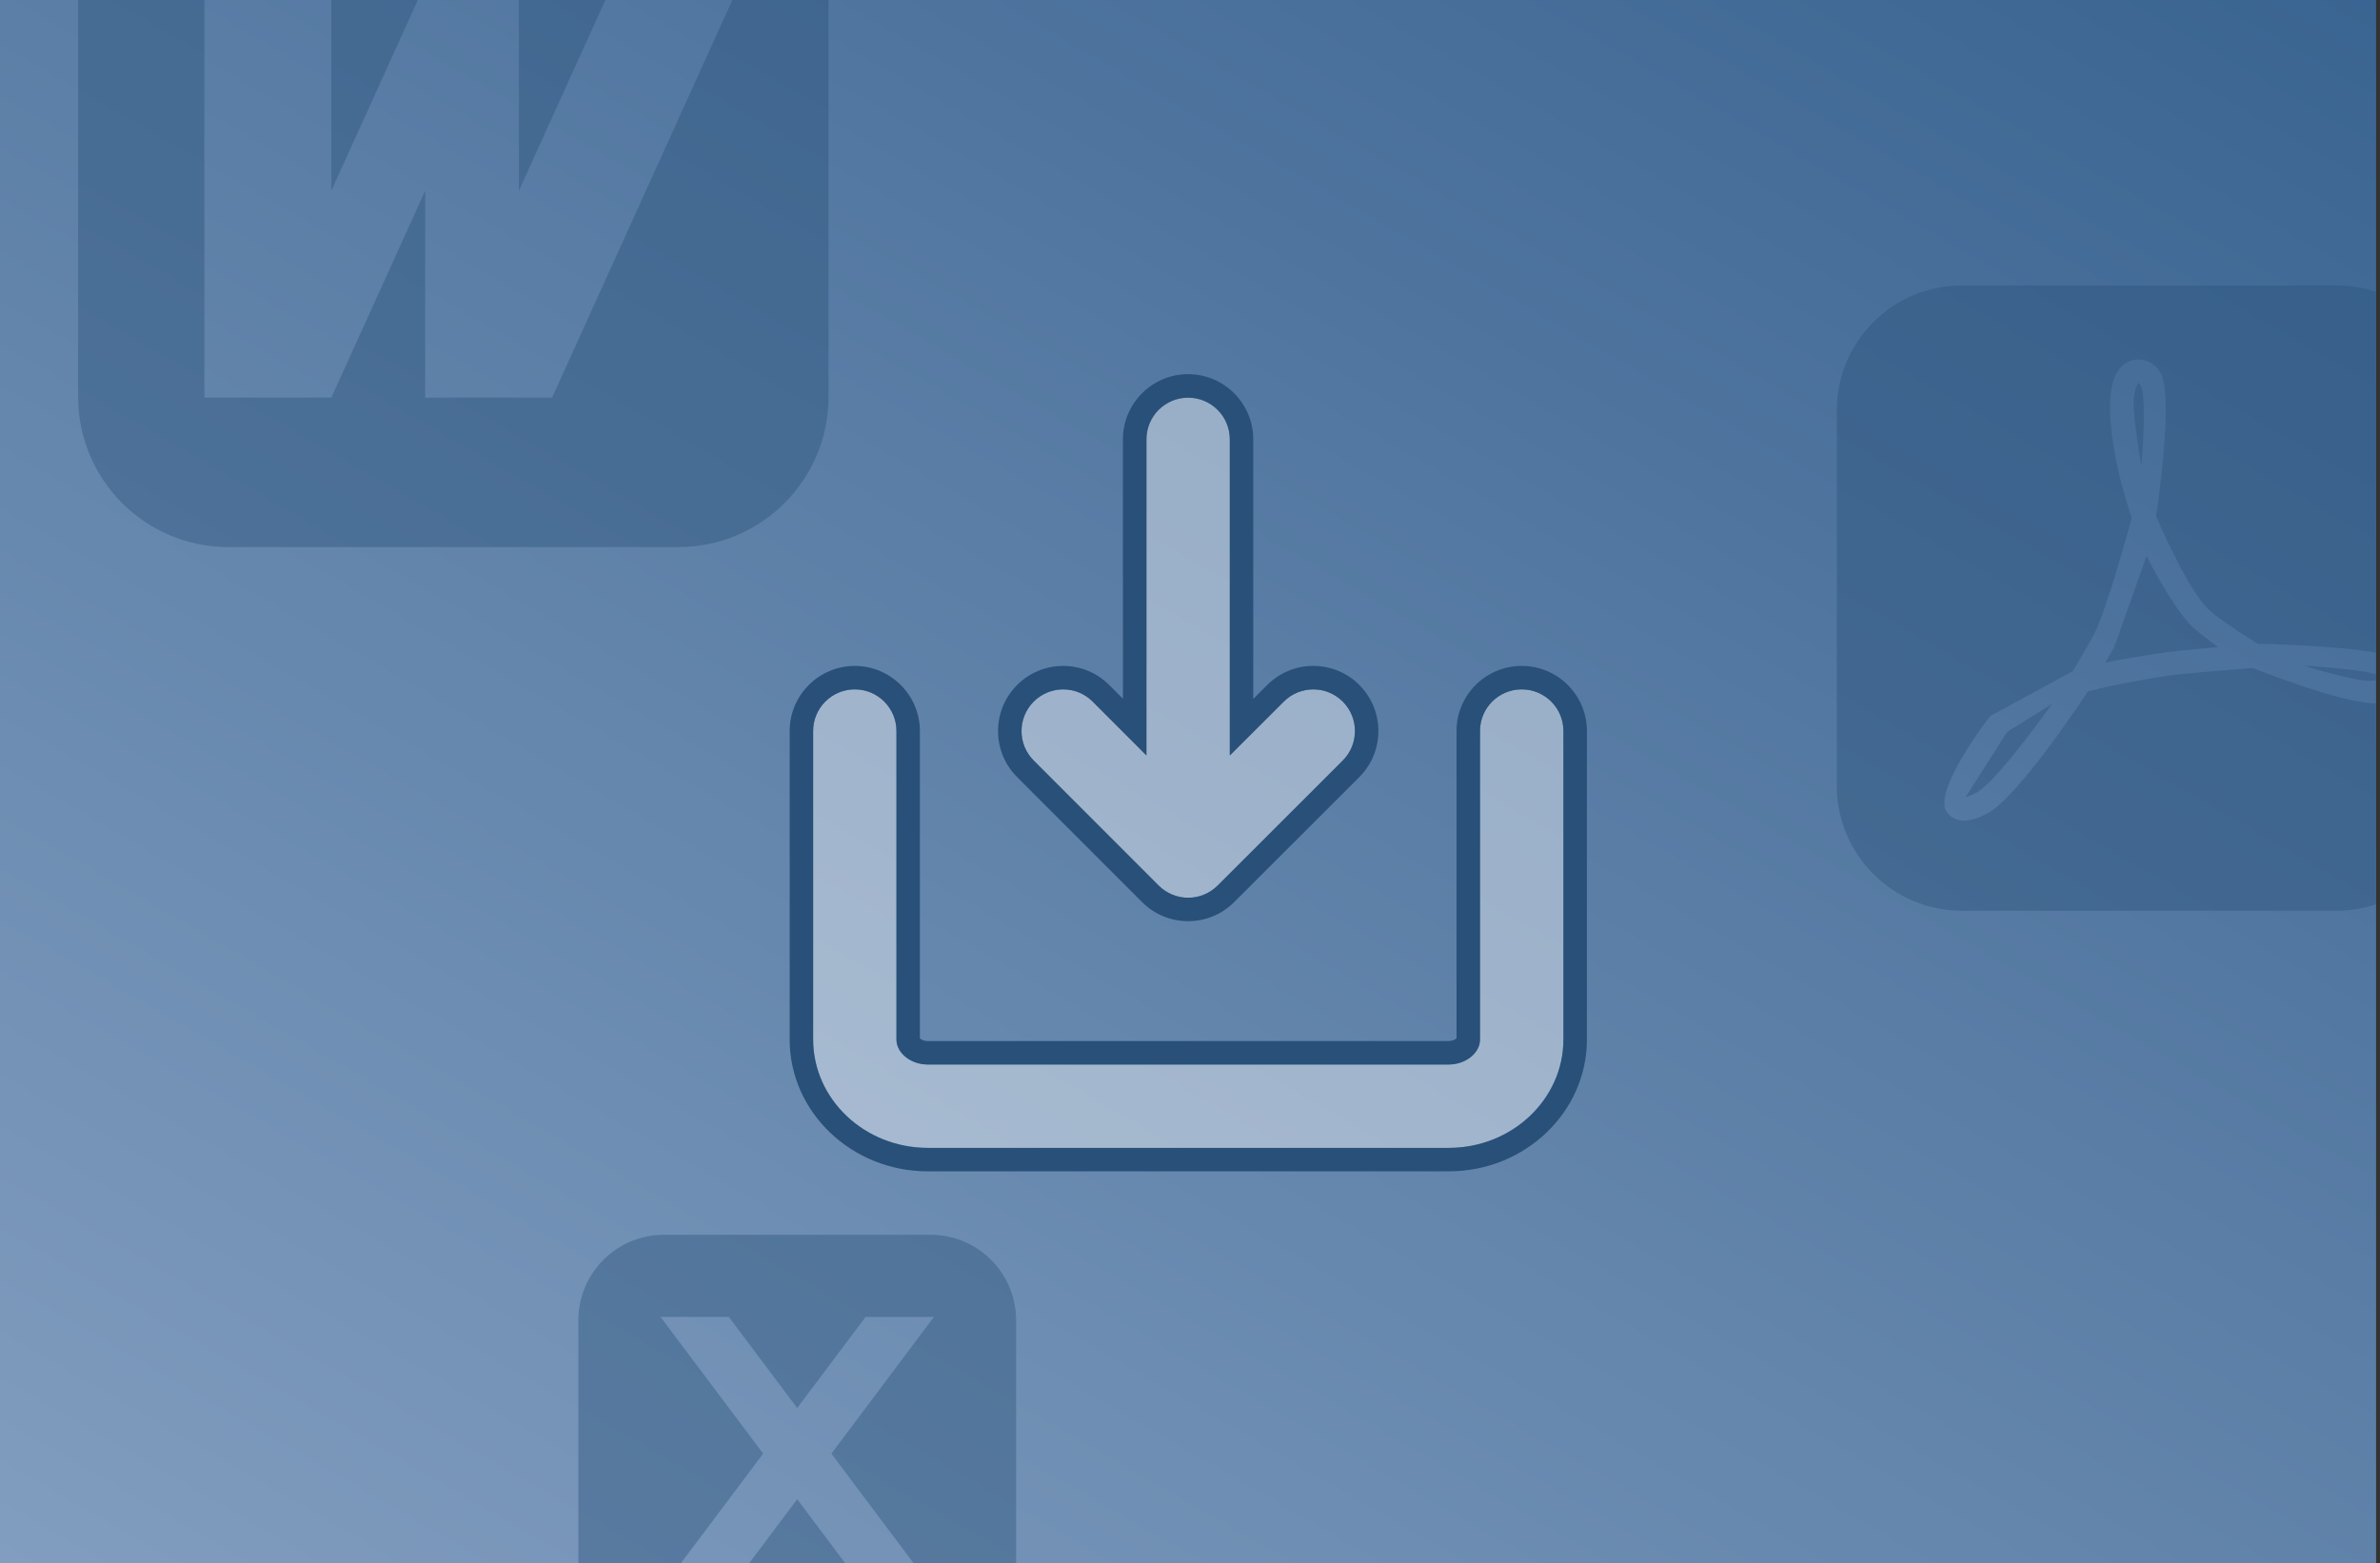
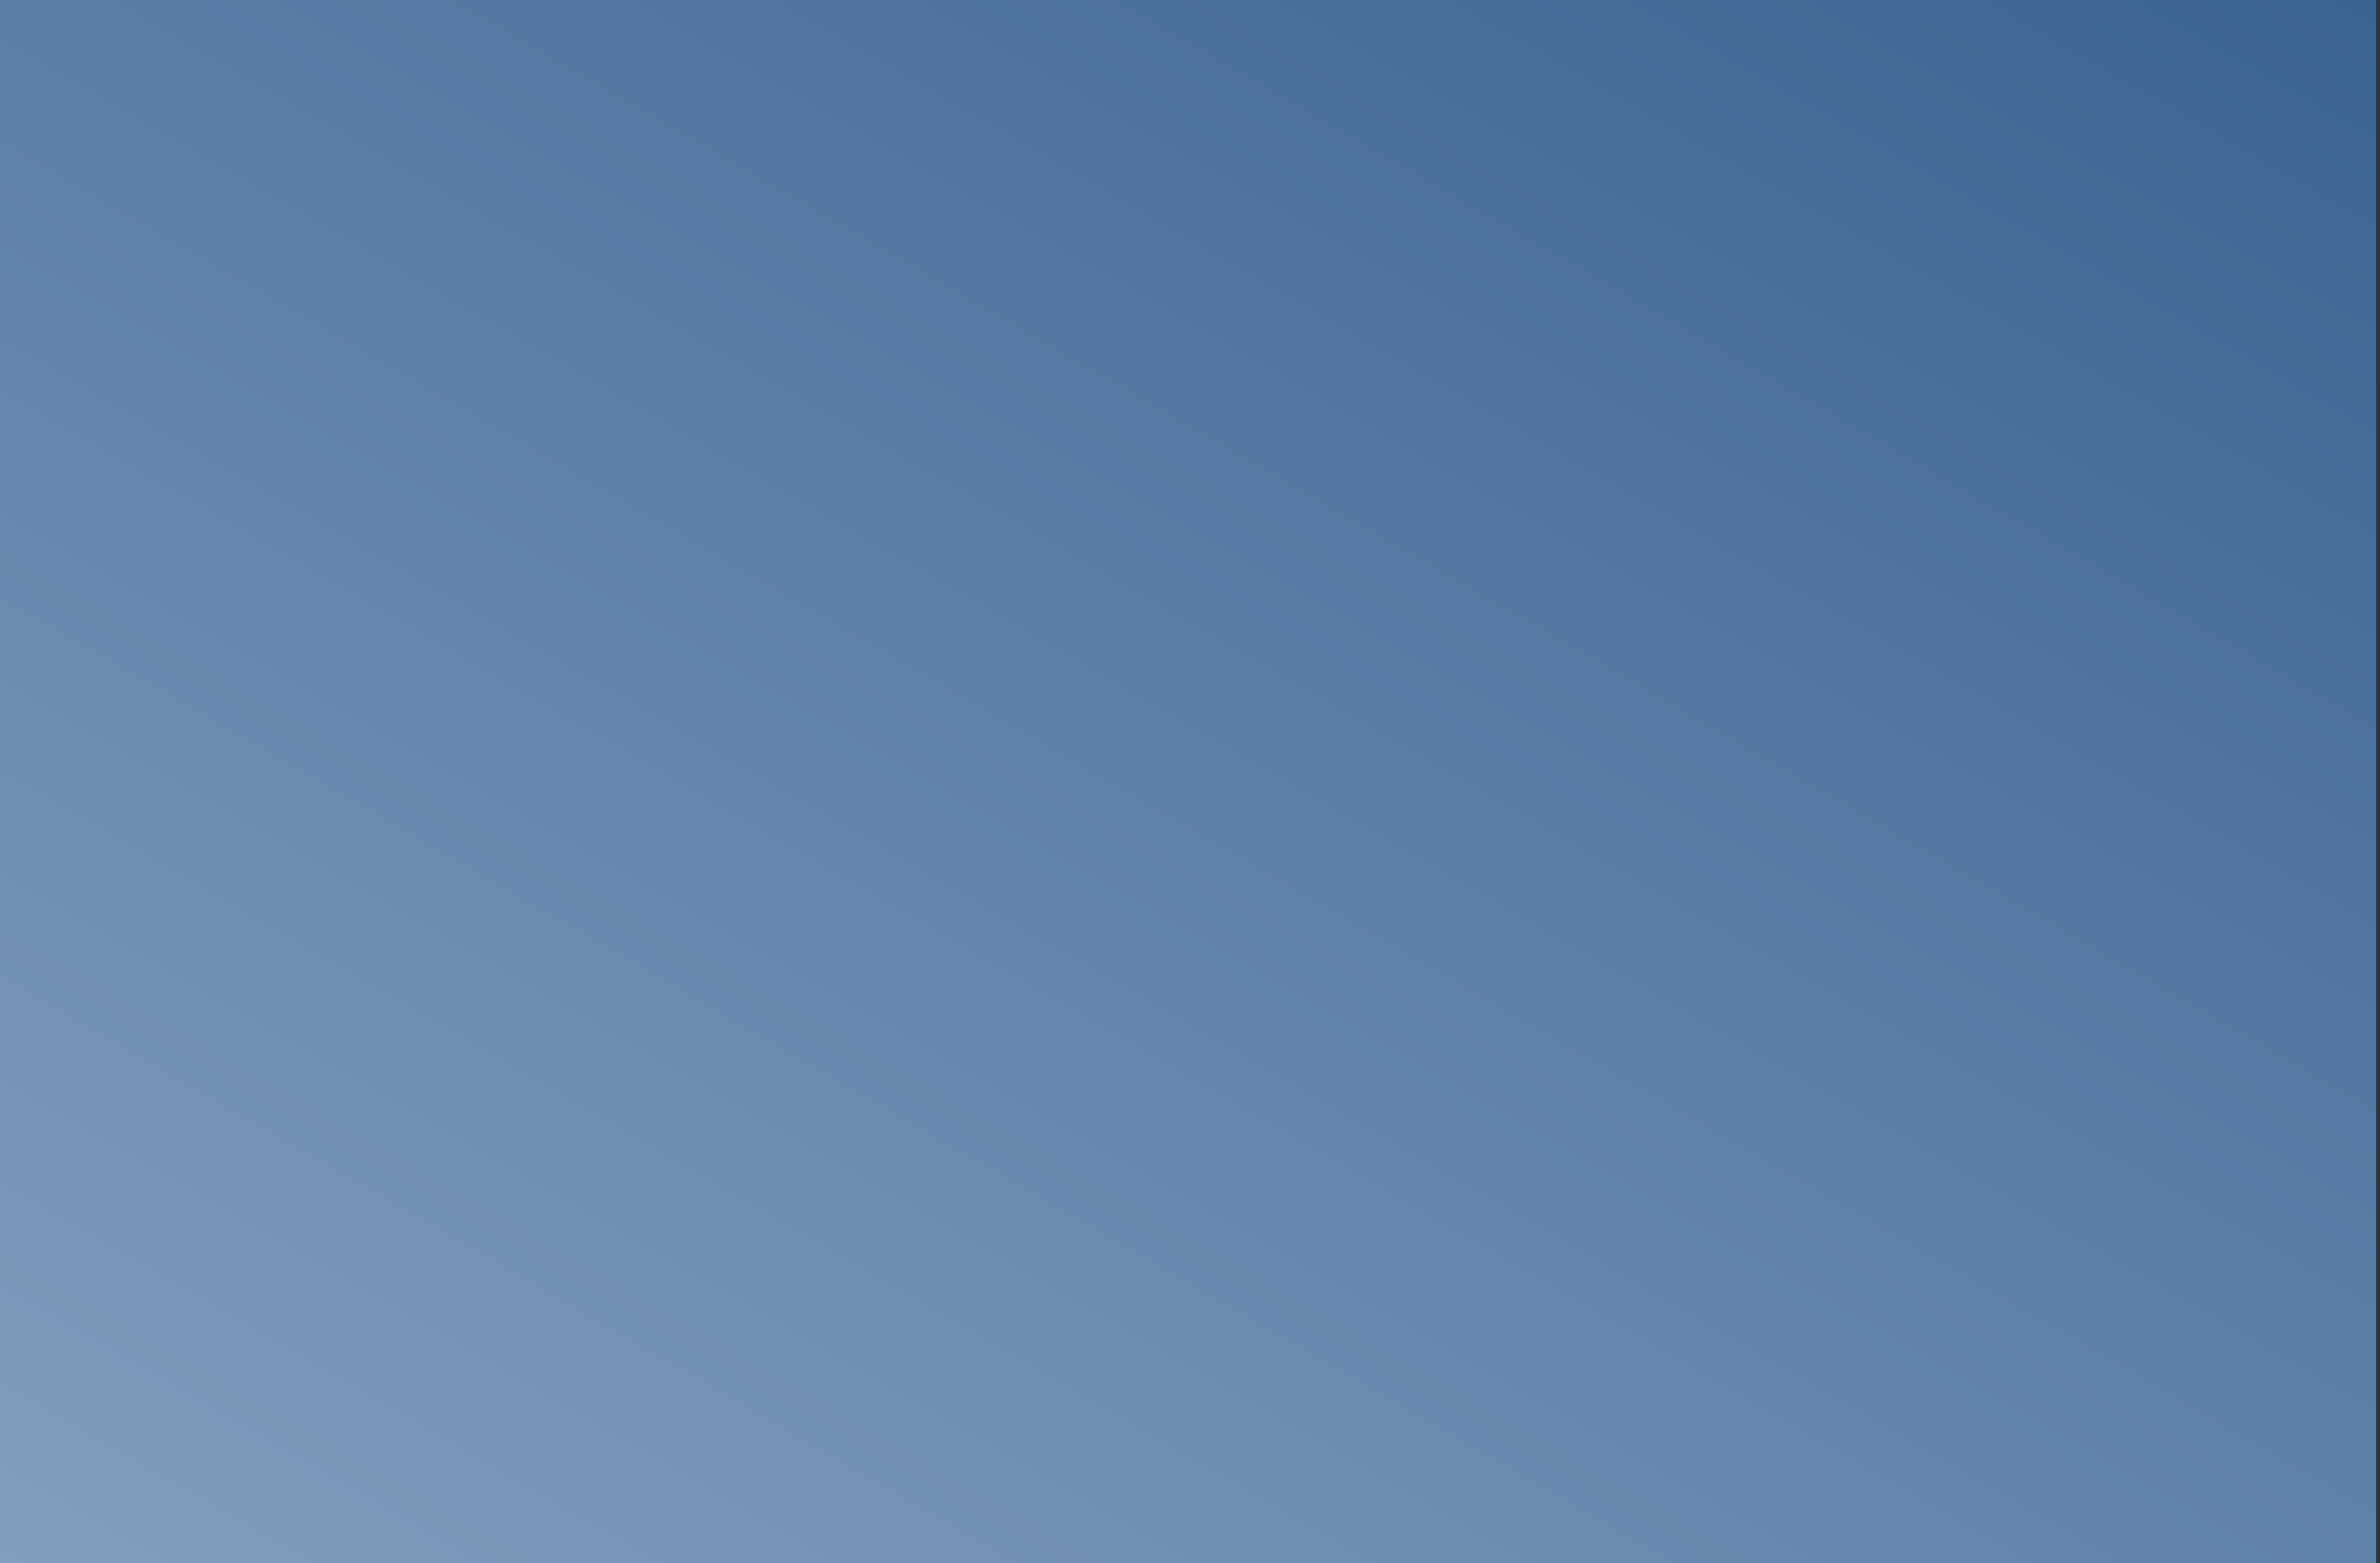
<svg xmlns="http://www.w3.org/2000/svg" id="b" viewBox="0 0 304.5 200">
  <rect x="0" y="0" width="304.5" height="200" fill="#333333" stroke="none" />
  <defs>
    <linearGradient id="e" x1="233.3" y1="241.54" x2="70.7" y2="-40.09" gradientTransform="translate(0 200.72) scale(1 -1)" gradientUnits="userSpaceOnUse">
      <stop offset="0" stop-color="#3a6491" />
      <stop offset="1" stop-color="#819dbf" />
    </linearGradient>
    <clipPath id="f">
-       <rect width="304" height="200" fill="none" />
-     </clipPath>
+       </clipPath>
  </defs>
  <g id="c">
    <g id="d">
      <g>
        <rect width="304" height="200" fill="url(#e)" />
        <g clip-path="url(#f)">
          <g>
            <g id="g" opacity=".4">
              <g id="h">
                <path d="m185.37,146.88h-66.66c-8.09,0-14.67-6.22-14.67-13.87v-39.47c0-2.95,2.39-5.33,5.33-5.33s5.33,2.39,5.33,5.33v39.47c0,1.73,1.83,3.2,4,3.2h66.66c2.17,0,4-1.47,4-3.2v-39.47c0-2.95,2.39-5.33,5.33-5.33s5.33,2.39,5.33,5.33v39.47c0,7.65-6.58,13.87-14.67,13.87h.02Z" fill="#fff" />
              </g>
              <g>
                <path d="m273.84,49.25c-.15-.24-.25-.24-.25-.24h-.02s-.46.61-.57,2.12c-.16,2.1.97,8.47.97,8.47h0s.79-8.86-.13-10.37v.02Z" fill="#285078" />
                <path d="m274.62,71.16h0l-4.08,11.52s0,.02-.01.02h0s0,.03-.01.04l-1.16,2.04h0s5.81-1.14,9.47-1.51c1.77-.18,4.97-.47,4.97-.47h0s-2.18-1.59-3.12-2.43c-2.54-2.26-6.05-9.21-6.05-9.21h-.01Z" fill="#285078" />
                <path d="m251,36.53c-8.84,0-16,7.16-16,16v48c0,8.84,7.16,16,16,16h48c1.75,0,3.43-.29,5-.81v-25.73c-4.45.05-15.77-4.52-15.77-4.52h-.02s-5.61.43-9.09.78c-4.96.5-11.96,2.19-11.96,2.19,0,0-.02,0-.02.01,0,0-8.65,13.23-12.72,15.54-1.31.75-2.33,1.01-3.13,1.01-1.2,0-1.88-.61-2.23-1.12-1.87-2.67,5.56-12.25,5.56-12.25l.02-.02,10.54-5.72.02-.02s2.04-3.45,2.67-4.6c1.79-3.5,4.86-15,4.86-15v-.02s-.47-1.42-.63-1.96c-1.64-5.42-2.91-12.44-1.59-15.92.82-2.15,2.42-2.38,3.07-2.38,1.16,0,2.16.59,2.82,1.67,1.83,2.99-.55,18.4-.55,18.4v.02s4.15,9.65,6.82,12.01c1.76,1.57,6.19,4.29,6.19,4.29h.02s10.06.17,15.12,1.15v-46.19c-1.57-.52-3.25-.81-5-.81h-48Z" fill="#285078" />
                <g>
                  <path d="m66.4,24.38L77.45,0h-11.06v24.38s0,.02.01,0Z" fill="#285078" />
                  <path d="m93.7,0l-23.05,50.84h-.01s-.02.03-.04.03h-16.17s-.03-.01-.03-.03v-26.41s0-.02-.01,0l-11.99,26.42s-.02.02-.04.02h-16.18s-.03-.01-.03-.03V0H10v50.8c0,10.6,8.6,19.2,19.2,19.2h57.6c10.6,0,19.2-8.6,19.2-19.2V0h-12.3Z" fill="#285078" />
                  <g>
                    <path d="m119.06,158h-34.12c-6.04,0-10.94,4.9-10.94,10.94v31.06h13.13l10.5-13.99v-.02l-13.12-17.48h8.74l8.74,11.65h.01l8.74-11.65h8.75l-13.11,17.48v.02l10.49,13.99h13.13v-31.06c0-6.04-4.9-10.94-10.94-10.94Z" fill="#285078" />
                    <path d="m101.99,191.84l-6.12,8.16h12.25l-6.12-8.16h-.01Z" fill="#285078" />
                  </g>
                  <path d="m42.4,24.38L53.46,0h-11.07v24.38s0,.02.01,0Z" fill="#285078" />
                </g>
                <path d="m294.74,85.18h0s6.9,2.16,8.84,1.93c.65-.07.91-.28.91-.28,0,0,.01-.01.01-.02,0,0,.02-.25-.04-.31-.66-.76-9.71-1.33-9.71-1.33h-.01Z" fill="#285078" />
                <path d="m256.89,93.61s-.01.01-.02.02l-.19.2s-.01.01-.02.02l-5.17,8.14s0,.01,0,0c0,0,.68-.17,1.43-.6,2.72-1.55,9.62-11.32,9.62-11.32h0l-5.66,3.53h0Z" fill="#285078" />
                <g>
                  <path d="m304,89.99c-4.45.05-15.77-4.52-15.77-4.52h-.02s-5.61.43-9.09.78c-4.96.5-11.96,2.19-11.96,2.19,0,0-.02,0-.02.01,0,0-8.65,13.23-12.72,15.54-1.31.75-2.33,1.01-3.13,1.01-1.2,0-1.88-.61-2.23-1.12-1.87-2.67,5.56-12.25,5.56-12.25l.02-.02,10.54-5.72.02-.02s2.04-3.45,2.67-4.6c1.79-3.5,4.86-15,4.86-15v-.02s-.47-1.42-.63-1.96c-1.64-5.42-2.91-12.44-1.59-15.92.82-2.15,2.42-2.38,3.07-2.38,1.16,0,2.16.59,2.82,1.67,1.83,2.99-.55,18.4-.55,18.4v.02s4.15,9.65,6.82,12.01c1.76,1.57,6.19,4.29,6.19,4.29h.02s10.06.17,15.12,1.15v-46.19c-1.57-.52-3.25-.81-5-.81h-48c-8.84,0-16,7.16-16,16v48c0,8.84,7.16,16,16,16h48c1.75,0,3.43-.29,5-.81v-25.73Z" fill="none" opacity=".4" />
                  <path d="m294.74,85.18s6.9,2.16,8.84,1.93c.16-.02.3-.04.42-.07v-.76c-1.96-.64-9.25-1.11-9.25-1.11h-.01Z" fill="none" opacity=".4" />
                  <path d="m273.84,49.23v.02c-.15-.24-.25-.24-.25-.24h-.02s-.46.61-.57,2.12c-.16,2.1.97,8.47.97,8.47,0,0,.79-8.86-.13-10.37Z" fill="none" opacity=".4" />
                  <path d="m256.68,93.83s-.01,0-.02.02l-5.17,8.14s.68-.17,1.43-.6c2.72-1.55,9.62-11.32,9.62-11.32l-5.66,3.53h0s-.01.02-.02.03l-.19.2Z" fill="none" opacity=".4" />
-                   <path d="m270.53,82.7s0,.03-.01.04l-1.16,2.04s5.81-1.14,9.47-1.51c1.77-.18,4.97-.47,4.97-.47,0,0-2.18-1.59-3.12-2.43-2.54-2.26-6.05-9.21-6.05-9.21h-.01l-4.08,11.52s0,.02-.01.02Z" fill="none" opacity=".4" />
                </g>
              </g>
              <path d="m171.8,89.78c-2.08-2.08-5.46-2.09-7.54,0l-6.91,6.9v-40.46c0-2.95-2.39-5.33-5.33-5.33s-5.33,2.39-5.33,5.33v40.45l-6.88-6.89c-2.08-2.08-5.46-2.09-7.54,0-2.08,2.08-2.09,5.46,0,7.54l15.99,16c1,1,2.36,1.56,3.77,1.56h0c1.41,0,2.77-.56,3.77-1.56l16.01-16c2.08-2.08,2.09-5.46,0-7.54h-.01Z" fill="#fff" />
            </g>
            <g id="i">
              <g id="j">
                <path d="m194.7,88.21c2.95,0,5.33,2.39,5.33,5.33v39.47c0,7.65-6.58,13.87-14.67,13.87h-66.66c-8.09,0-14.67-6.22-14.67-13.87v-39.47c0-2.95,2.39-5.33,5.33-5.33s5.33,2.39,5.33,5.33v39.47c0,1.73,1.83,3.2,4,3.2h66.66c2.17,0,4-1.47,4-3.2v-39.47c0-2.95,2.39-5.33,5.33-5.33m0-3c-4.6,0-8.33,3.74-8.33,8.33v39.32c-.12.12-.48.35-1,.35h-66.66c-.53,0-.88-.22-1-.35v-39.32c0-4.59-3.74-8.33-8.33-8.33s-8.33,3.74-8.33,8.33v39.47c0,9.3,7.93,16.87,17.67,16.87h66.66c9.74,0,17.67-7.57,17.67-16.87v-39.47c0-4.59-3.74-8.33-8.33-8.33h-.02Z" fill="#285078" />
              </g>
              <path d="m152.01,50.88c2.95,0,5.33,2.39,5.33,5.33v40.46l6.91-6.9c1.04-1.04,2.41-1.56,3.77-1.56s2.73.52,3.77,1.56c2.08,2.08,2.08,5.46,0,7.54l-16.01,16c-1,1-2.36,1.56-3.77,1.56h0c-1.41,0-2.77-.56-3.77-1.56l-15.99-16c-2.08-2.08-2.08-5.46,0-7.54,1.04-1.04,2.41-1.56,3.77-1.56s2.73.52,3.77,1.56l6.88,6.89v-40.45c0-2.95,2.39-5.33,5.33-5.33m0-3c-4.59,0-8.33,3.74-8.33,8.33v33.2l-1.76-1.76c-1.57-1.58-3.67-2.44-5.89-2.44s-4.32.87-5.89,2.44c-1.57,1.57-2.44,3.67-2.44,5.89s.87,4.32,2.44,5.89l15.99,16c1.57,1.57,3.67,2.44,5.89,2.44s4.32-.87,5.89-2.44l16.01-16c1.57-1.57,2.44-3.67,2.44-5.89s-.87-4.32-2.44-5.89c-1.57-1.58-3.67-2.44-5.89-2.44s-4.32.87-5.89,2.44l-1.79,1.79v-33.23c0-4.6-3.74-8.33-8.33-8.33h-.01Z" fill="#285078" />
            </g>
          </g>
        </g>
      </g>
    </g>
  </g>
</svg>